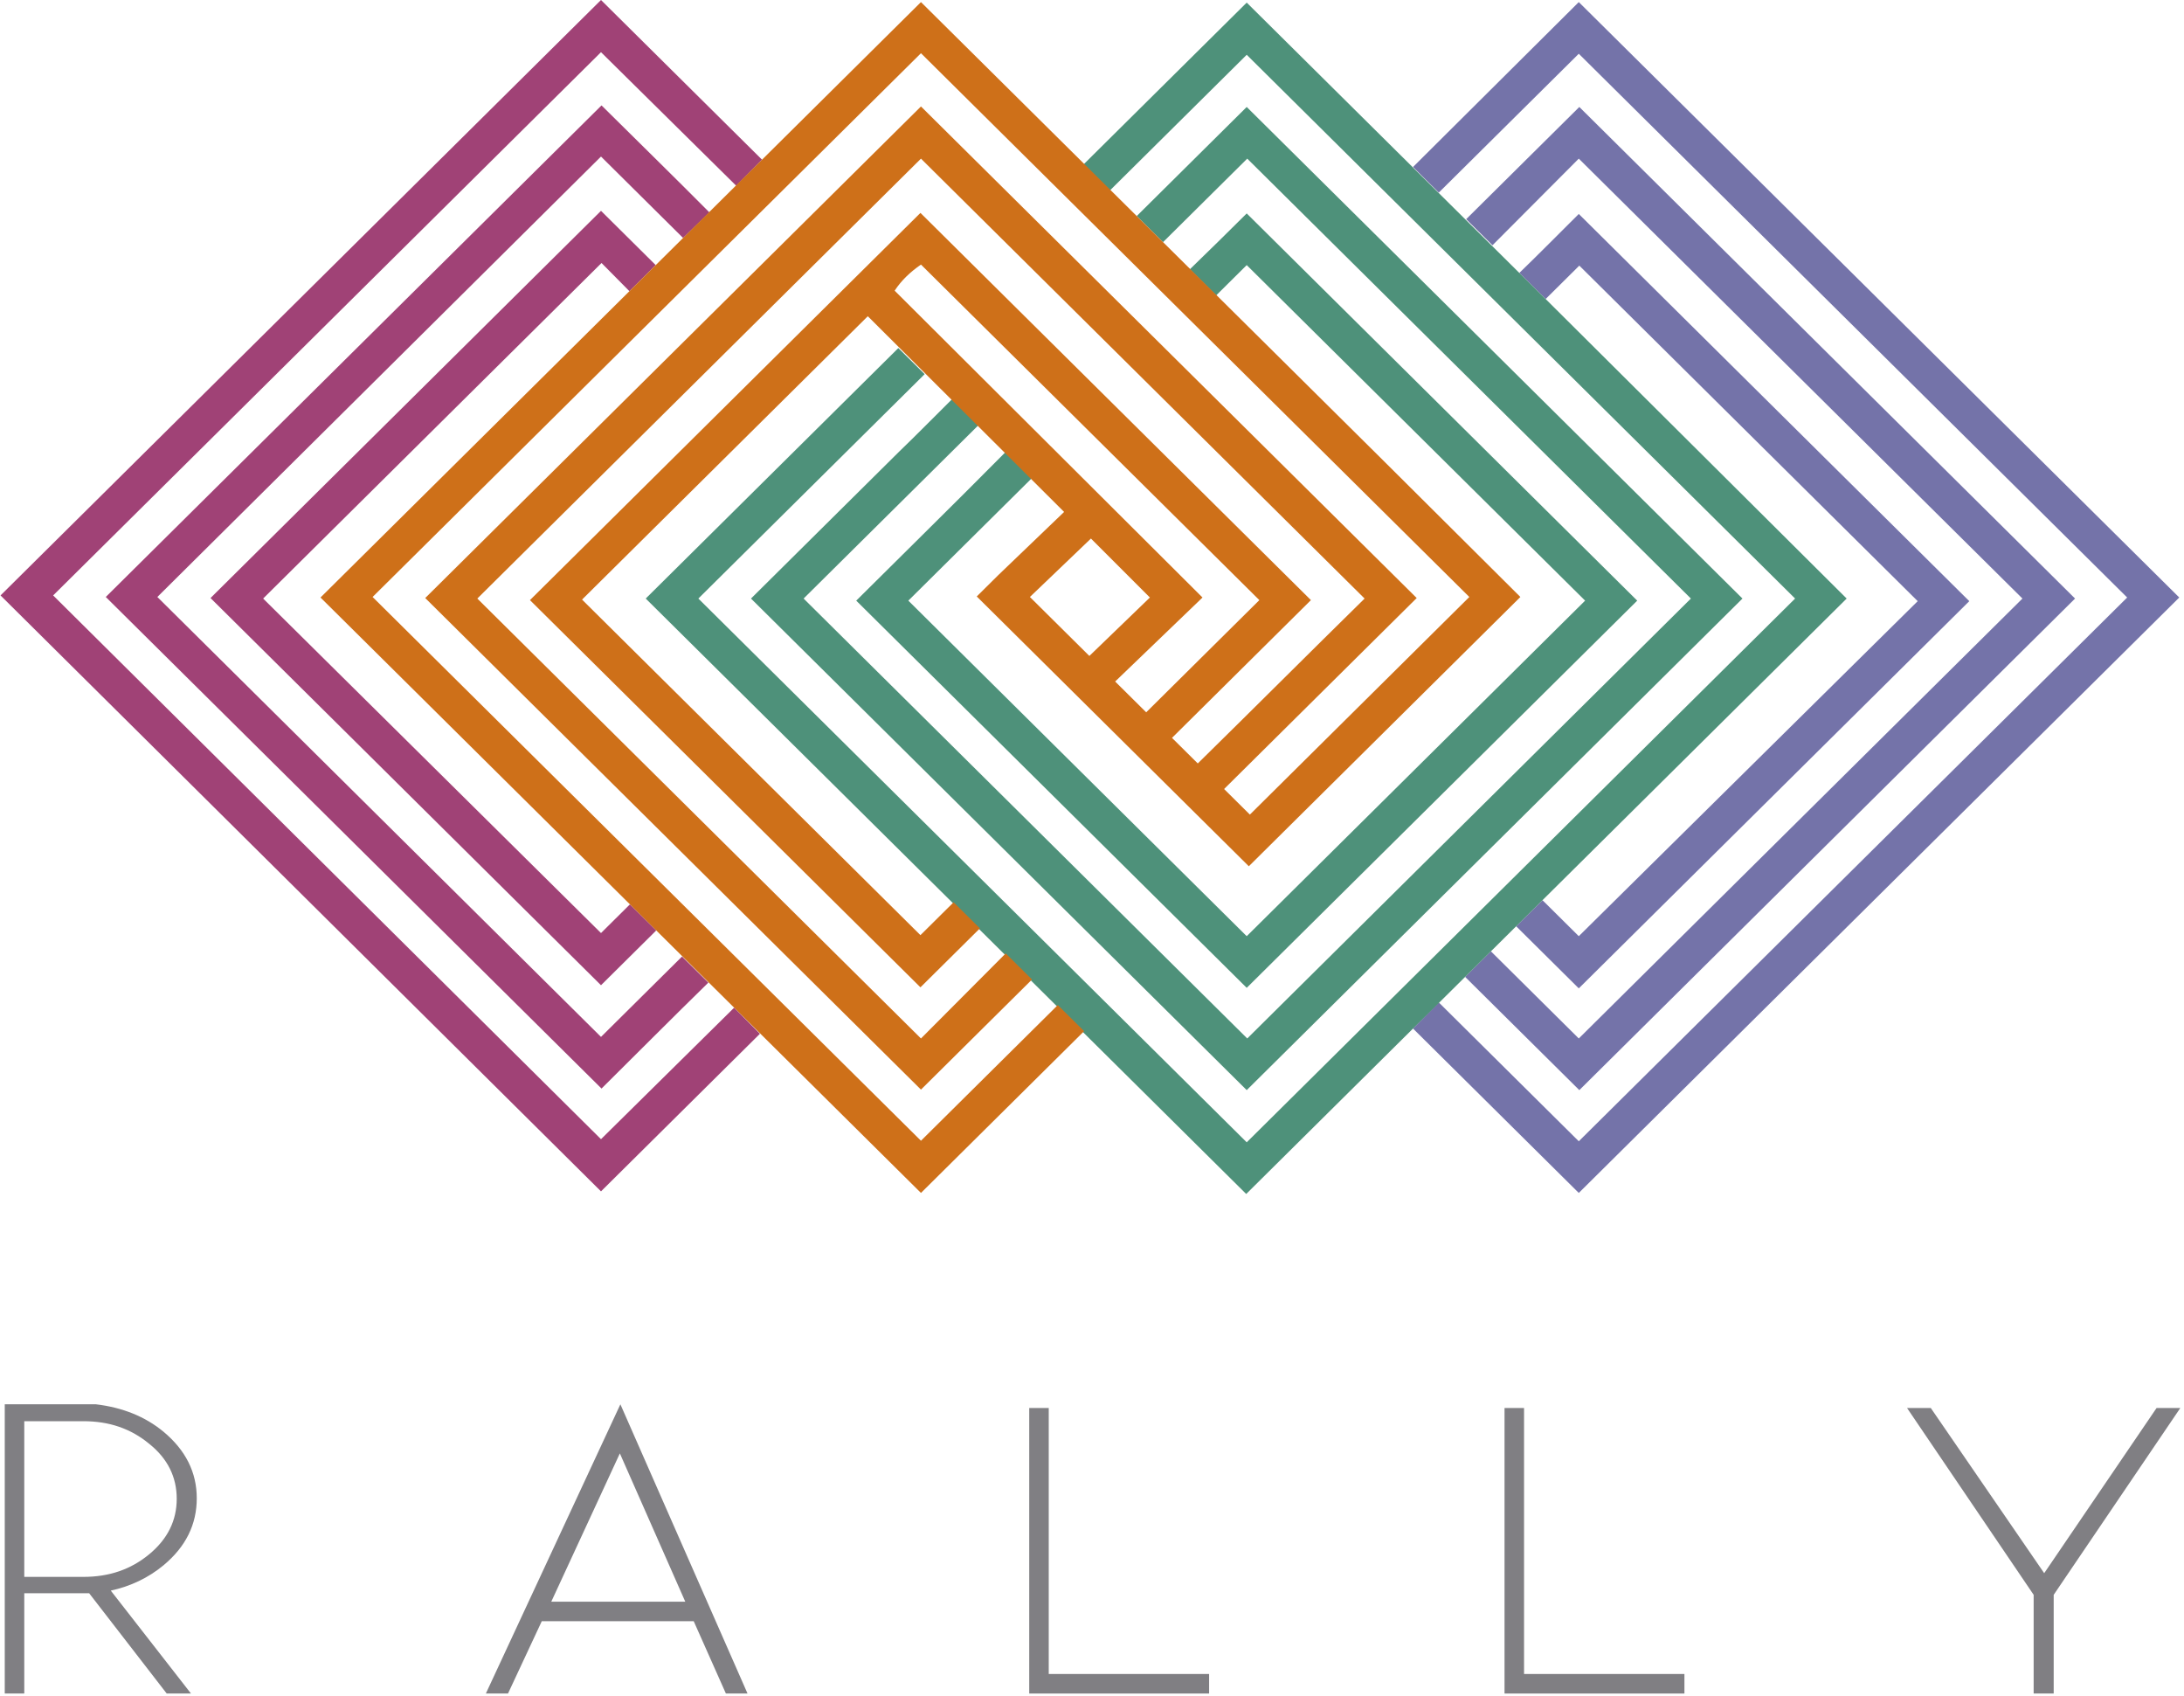
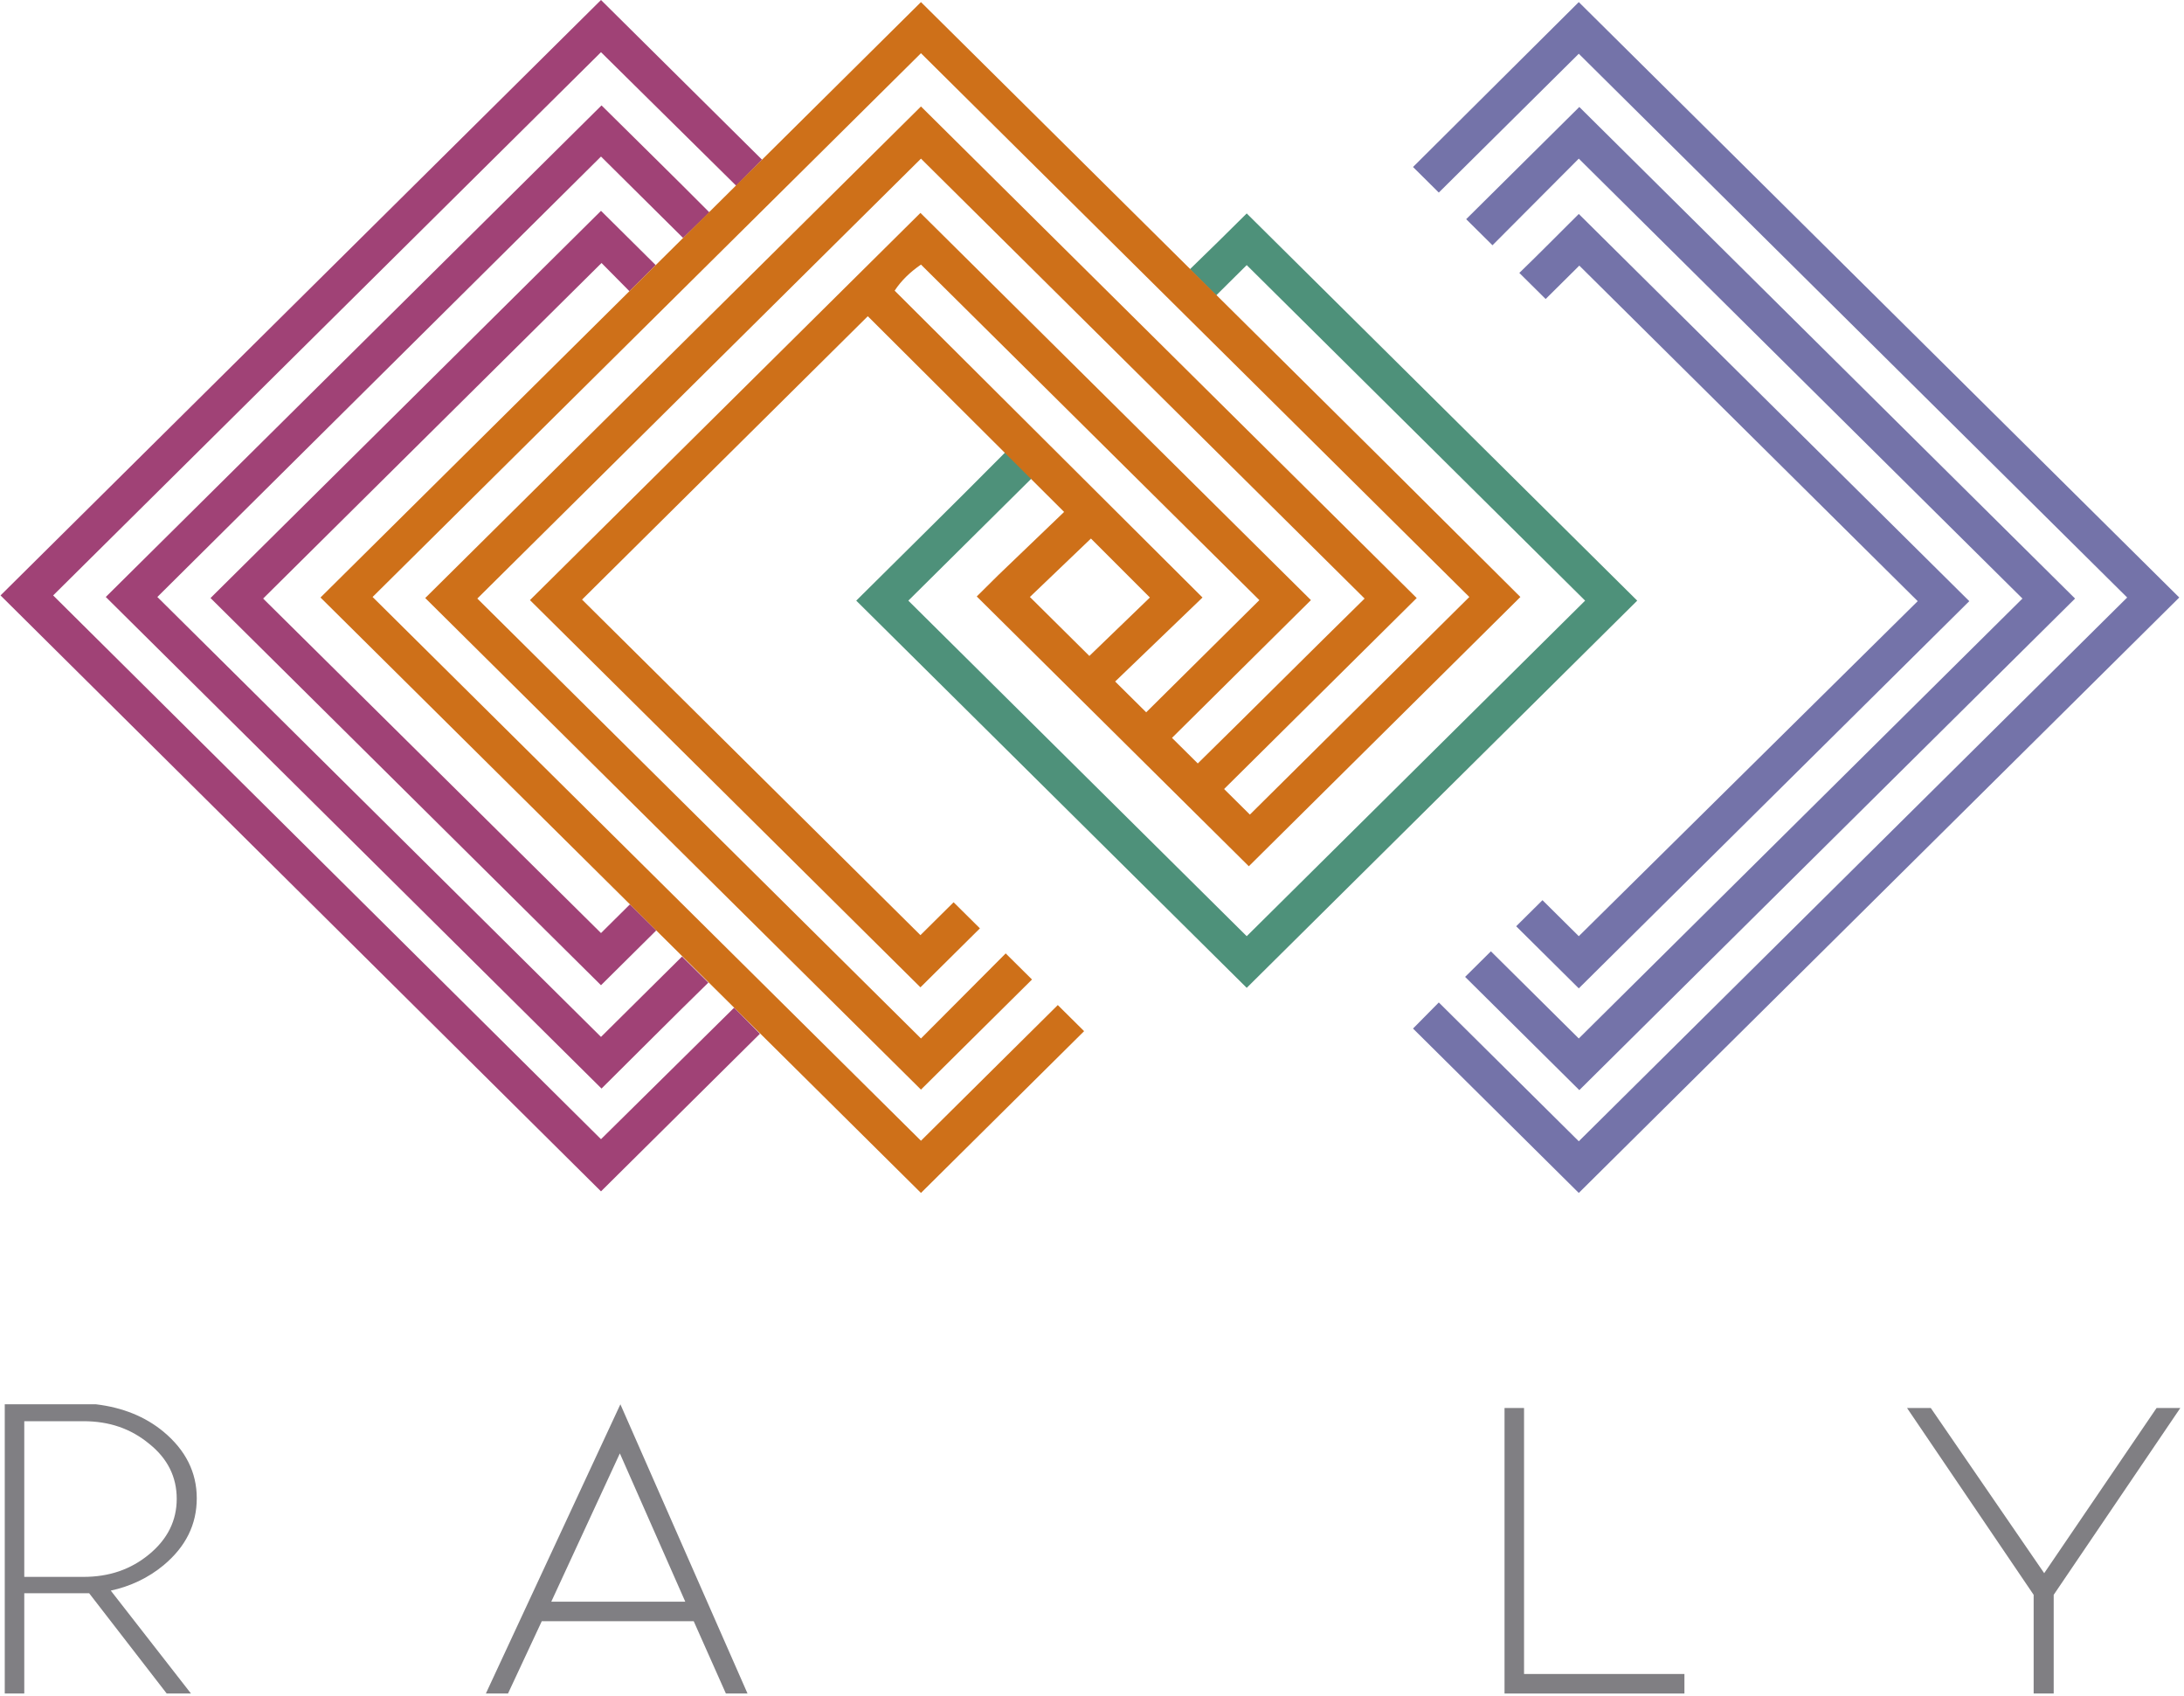
<svg xmlns="http://www.w3.org/2000/svg" width="170px" height="132px" viewBox="0 0 170 132" version="1.1">
  <title>Rally_PMS_5c_logo</title>
  <g id="Rally-Your-Team-Wireframes" stroke="none" stroke-width="1" fill="none" fill-rule="evenodd">
    <g id="Homepage---1900-wide" transform="translate(-365, -10534)" fill-rule="nonzero">
      <g id="Group-11" transform="translate(-114, 9564)">
        <g id="Rally_PMS_5c_logo" transform="translate(479, 970)">
          <g id="Group" transform="translate(0, 109)" fill="#807F83">
            <path d="M6.94,14.991 C6.775,14.991 6.652,14.991 6.488,14.991 L1.889,14.991 L1.889,22.795 L0.37,22.795 L0.37,0.287 L7.473,0.287 C9.527,0.534 11.292,1.232 12.729,2.423 C14.454,3.861 15.316,5.586 15.316,7.598 C15.316,9.652 14.454,11.377 12.729,12.814 C11.539,13.8 10.143,14.457 8.623,14.786 L14.865,22.795 L12.976,22.795 L6.94,14.991 Z M1.889,1.561 L1.889,13.718 L6.488,13.718 C8.5,13.718 10.184,13.143 11.621,11.952 C13.058,10.761 13.756,9.323 13.756,7.639 C13.756,5.955 13.058,4.518 11.621,3.368 C10.184,2.177 8.5,1.602 6.488,1.602 L1.889,1.602 L1.889,1.561 Z" id="Shape" />
            <path d="M42.171,17.168 L39.543,22.795 L37.819,22.795 L48.29,0.287 L58.186,22.795 L56.502,22.795 L53.998,17.168 L42.171,17.168 Z M48.249,4.107 L42.911,15.648 L53.341,15.648 L48.249,4.107 Z" id="Shape" />
-             <polygon id="Path" points="80.114 22.795 80.114 0.575 81.633 0.575 81.633 21.275 94.116 21.275 94.116 22.795 80.114 22.795" />
            <polygon id="Path" points="117.111 22.795 117.111 0.575 118.63 0.575 118.63 21.275 131.114 21.275 131.114 22.795 117.111 22.795" />
            <polygon id="Path" points="159.118 13.43 167.865 0.575 169.713 0.575 159.857 15.114 159.857 22.795 158.297 22.795 158.297 15.114 148.442 0.575 150.29 0.575" />
          </g>
          <g id="Group">
            <g transform="translate(109.783, 0)" fill="#7473A9" id="Path">
              <path d="M10.282,70.055 L8.234,72.085 C9.872,73.71 11.47,75.293 13.108,76.918 C23.227,66.887 33.386,56.815 43.504,46.784 C33.386,36.753 23.227,26.682 13.108,16.651 C11.552,18.194 10.036,19.737 8.48,21.24 L10.528,23.27 L13.149,20.671 L39.489,46.784 L13.108,72.857 L10.282,70.055" />
              <path d="M4.67,75.618 L4.26,76.024 C7.21,78.948 10.2,81.913 13.149,84.837 C26.012,72.085 38.875,59.333 51.737,46.581 C38.875,33.829 26.012,21.077 13.149,8.325 C10.2,11.249 7.292,14.133 4.342,17.057 C5.039,17.747 5.694,18.397 6.39,19.087 L13.108,12.346 L47.641,46.581 L13.108,80.817 L6.267,74.034 L4.67,75.618" />
              <polyline points="13.108 0.162 0.205 12.996 2.212 14.986 13.108 4.183 55.793 46.5 13.108 88.817 2.212 78.014 0.205 80.045 13.108 92.838 59.848 46.5 13.108 0.162" />
            </g>
            <g fill="#A04276" id="Path">
              <polyline points="46.781 88.655 4.137 46.338 46.781 4.061 57.308 14.458 59.316 12.427 46.781 0 0.041 46.338 46.781 92.716 59.152 80.451 57.145 78.421 46.781 88.655" />
              <path d="M55.219,16.529 C52.434,13.727 49.607,10.965 46.822,8.203 C33.959,20.955 21.096,33.707 8.234,46.459 C21.096,59.211 33.959,71.963 46.822,84.715 C49.607,81.954 52.352,79.192 55.137,76.471 L53.089,74.441 L46.781,80.695 L12.248,46.459 L46.781,12.183 L53.171,18.519 L55.219,16.529" />
              <path d="M48.993,22.661 L51.041,20.631 C49.607,19.209 48.214,17.828 46.781,16.407 C36.663,26.438 26.504,36.51 16.386,46.541 C26.504,56.572 36.663,66.643 46.781,76.674 C48.214,75.253 49.648,73.831 51.082,72.41 L49.034,70.379 L46.781,72.613 L20.482,46.581 L46.822,20.468 L48.993,22.661" />
            </g>
            <g transform="translate(49.976, 0)" fill="#4E917A" id="Path">
              <path d="M22.039,41.424 C20.236,43.21 18.475,44.957 16.672,46.744 C26.79,56.775 36.949,66.846 47.067,76.877 C57.186,66.846 67.345,56.775 77.463,46.744 C67.345,36.713 57.186,26.641 47.067,16.61 C45.593,18.072 44.118,19.534 42.643,20.955 L44.692,22.986 L47.067,20.631 C55.834,29.321 64.641,38.053 73.407,46.744 C64.641,55.434 55.834,64.166 47.067,72.857 C38.301,64.166 29.494,55.434 20.728,46.744 C23.923,43.576 27.118,40.408 30.313,37.241 L28.265,35.21 C26.217,37.281 24.128,39.352 22.039,41.424" />
-               <path d="M70.294,23.23 C62.552,15.554 54.81,7.879 47.067,0.203 L34.369,12.793 L36.417,14.823 L47.067,4.264 C61.282,18.356 75.537,32.489 89.752,46.581 C75.537,60.673 61.282,74.806 47.067,88.898 C32.853,74.806 18.598,60.673 4.383,46.581 C10.241,40.774 16.14,34.926 21.998,29.118 L19.949,27.088 C13.395,33.586 6.841,40.083 0.287,46.581 C15.853,62.014 31.46,77.486 47.027,92.919 C62.593,77.486 78.2,62.014 93.766,46.581 L70.294,23.23" />
-               <path d="M19.99,35.169 C16.14,38.987 12.33,42.764 8.48,46.581 C21.342,59.333 34.205,72.085 47.067,84.837 C59.93,72.085 72.793,59.333 85.655,46.581 C72.793,33.829 59.93,21.077 47.067,8.325 C44.2,11.168 41.333,14.011 38.506,16.813 L40.554,18.844 L47.108,12.346 C58.619,23.758 70.13,35.169 81.641,46.581 C70.13,57.993 58.619,69.405 47.108,80.817 C35.598,69.405 24.087,57.993 12.576,46.581 C17.123,42.073 21.629,37.606 26.176,33.098 L24.128,31.068 C22.735,32.448 21.383,33.829 19.99,35.169" />
            </g>
            <path d="M107.612,35.779 C95.651,23.92 83.648,12.021 71.687,0.162 C56.12,15.595 40.513,31.068 24.947,46.5 C40.513,61.932 56.12,77.405 71.687,92.838 L84.386,80.248 L82.337,78.217 L71.687,88.776 C57.472,74.684 43.217,60.552 29.002,46.459 C43.217,32.367 57.472,18.234 71.687,4.142 C85.901,18.234 100.157,32.367 114.371,46.459 C108.677,52.104 102.983,57.749 97.289,63.394 L95.282,61.404 C100.28,56.45 105.277,51.495 110.275,46.541 C97.412,33.789 84.549,21.037 71.687,8.285 C58.824,21.037 45.961,33.789 33.099,46.541 C45.961,59.293 58.824,72.045 71.687,84.797 C74.554,81.954 77.463,79.07 80.33,76.228 L78.282,74.197 L71.687,80.817 C60.176,69.405 48.665,57.993 37.154,46.581 C48.665,35.169 60.176,23.758 71.687,12.346 C83.198,23.758 94.708,35.169 106.219,46.581 C101.877,50.845 97.576,55.15 93.234,59.414 L91.227,57.424 C94.831,53.851 98.436,50.277 102.041,46.703 C91.923,36.672 81.764,26.6 71.646,16.569 C61.528,26.6 51.369,36.672 41.251,46.703 C51.369,56.734 61.528,66.806 71.646,76.837 C73.202,75.293 74.718,73.791 76.275,72.248 L74.227,70.217 L71.646,72.776 C62.88,64.085 54.072,55.353 45.306,46.662 C52.72,39.312 60.135,31.961 67.549,24.61 L82.829,39.84 L77.708,44.754 L77.708,44.754 L76.029,46.419 C83.075,53.404 90.161,60.43 97.207,67.415 C104.253,60.43 111.299,53.445 118.345,46.459 L107.612,35.779 M80.166,46.459 L84.918,41.911 L89.506,46.5 L84.795,51.048 C83.239,49.505 81.682,47.962 80.166,46.459 M86.802,53.038 L93.602,46.5 L93.275,46.175 L93.275,46.175 L69.639,22.621 C70.171,21.808 70.867,21.159 71.687,20.59 C80.453,29.281 89.26,38.012 98.027,46.703 C95.077,49.627 92.169,52.51 89.219,55.434 L86.802,53.038" id="Shape" fill="#CE7019" />
          </g>
        </g>
      </g>
    </g>
  </g>
</svg>